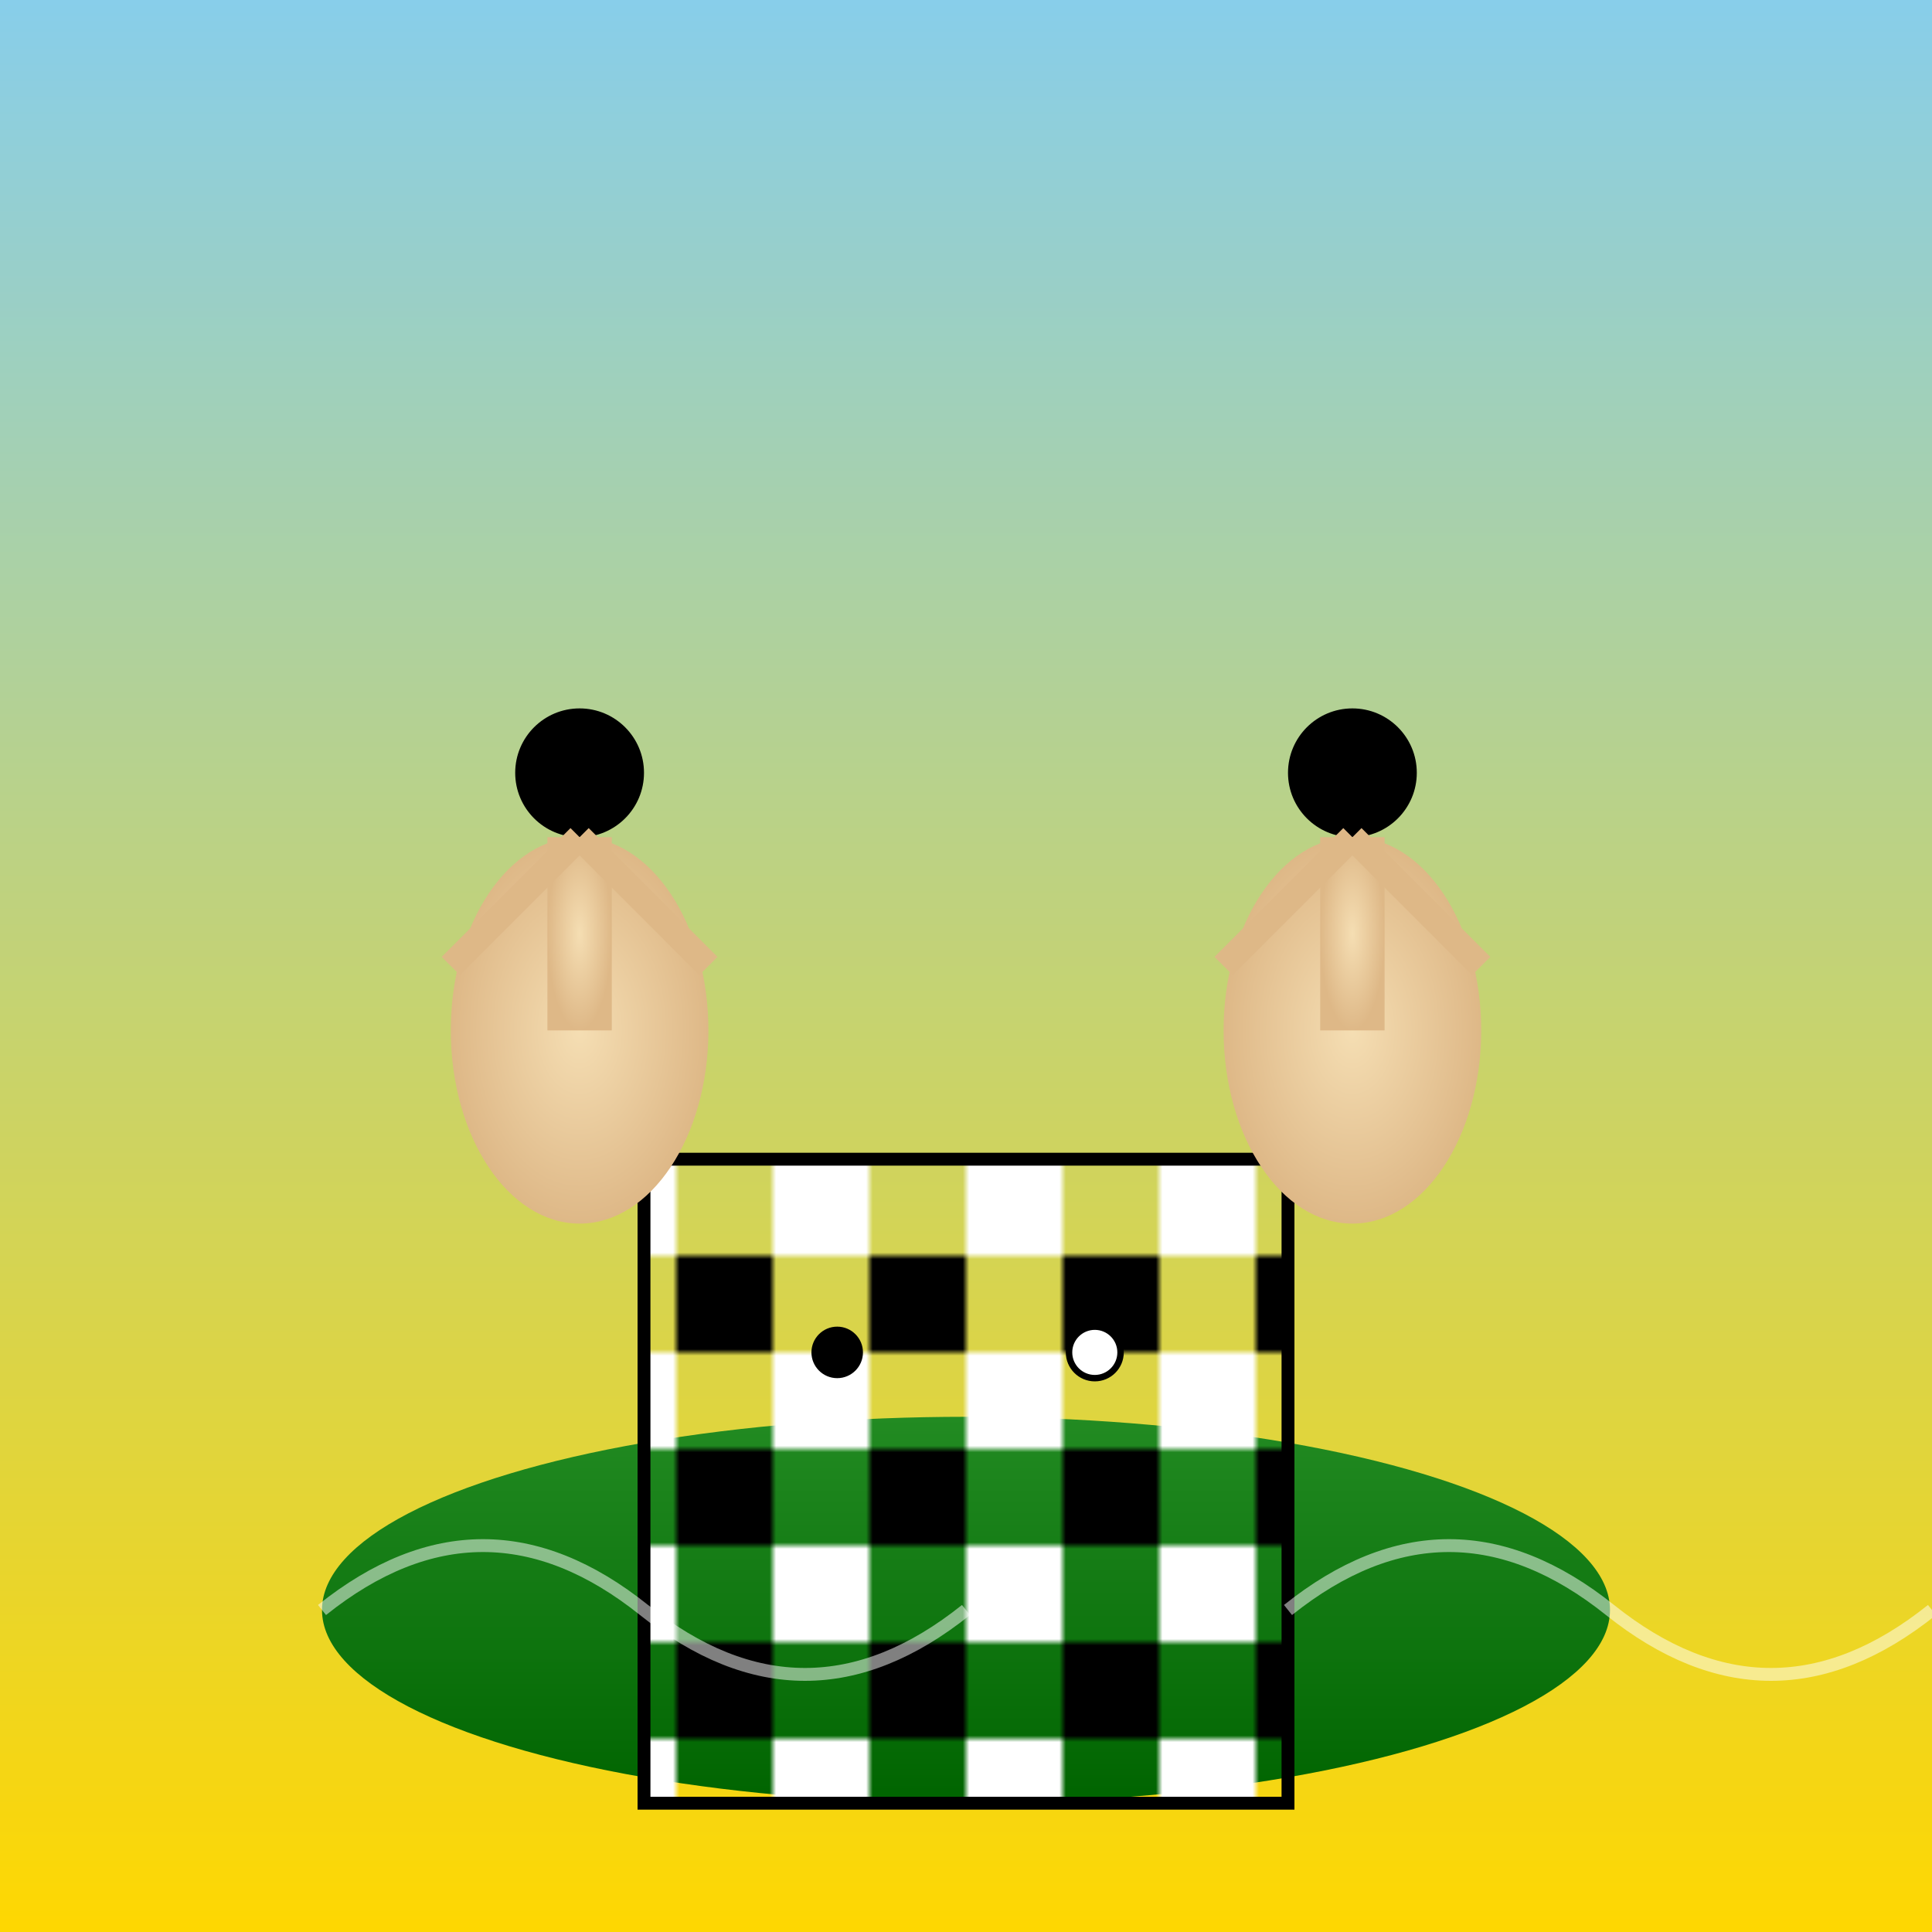
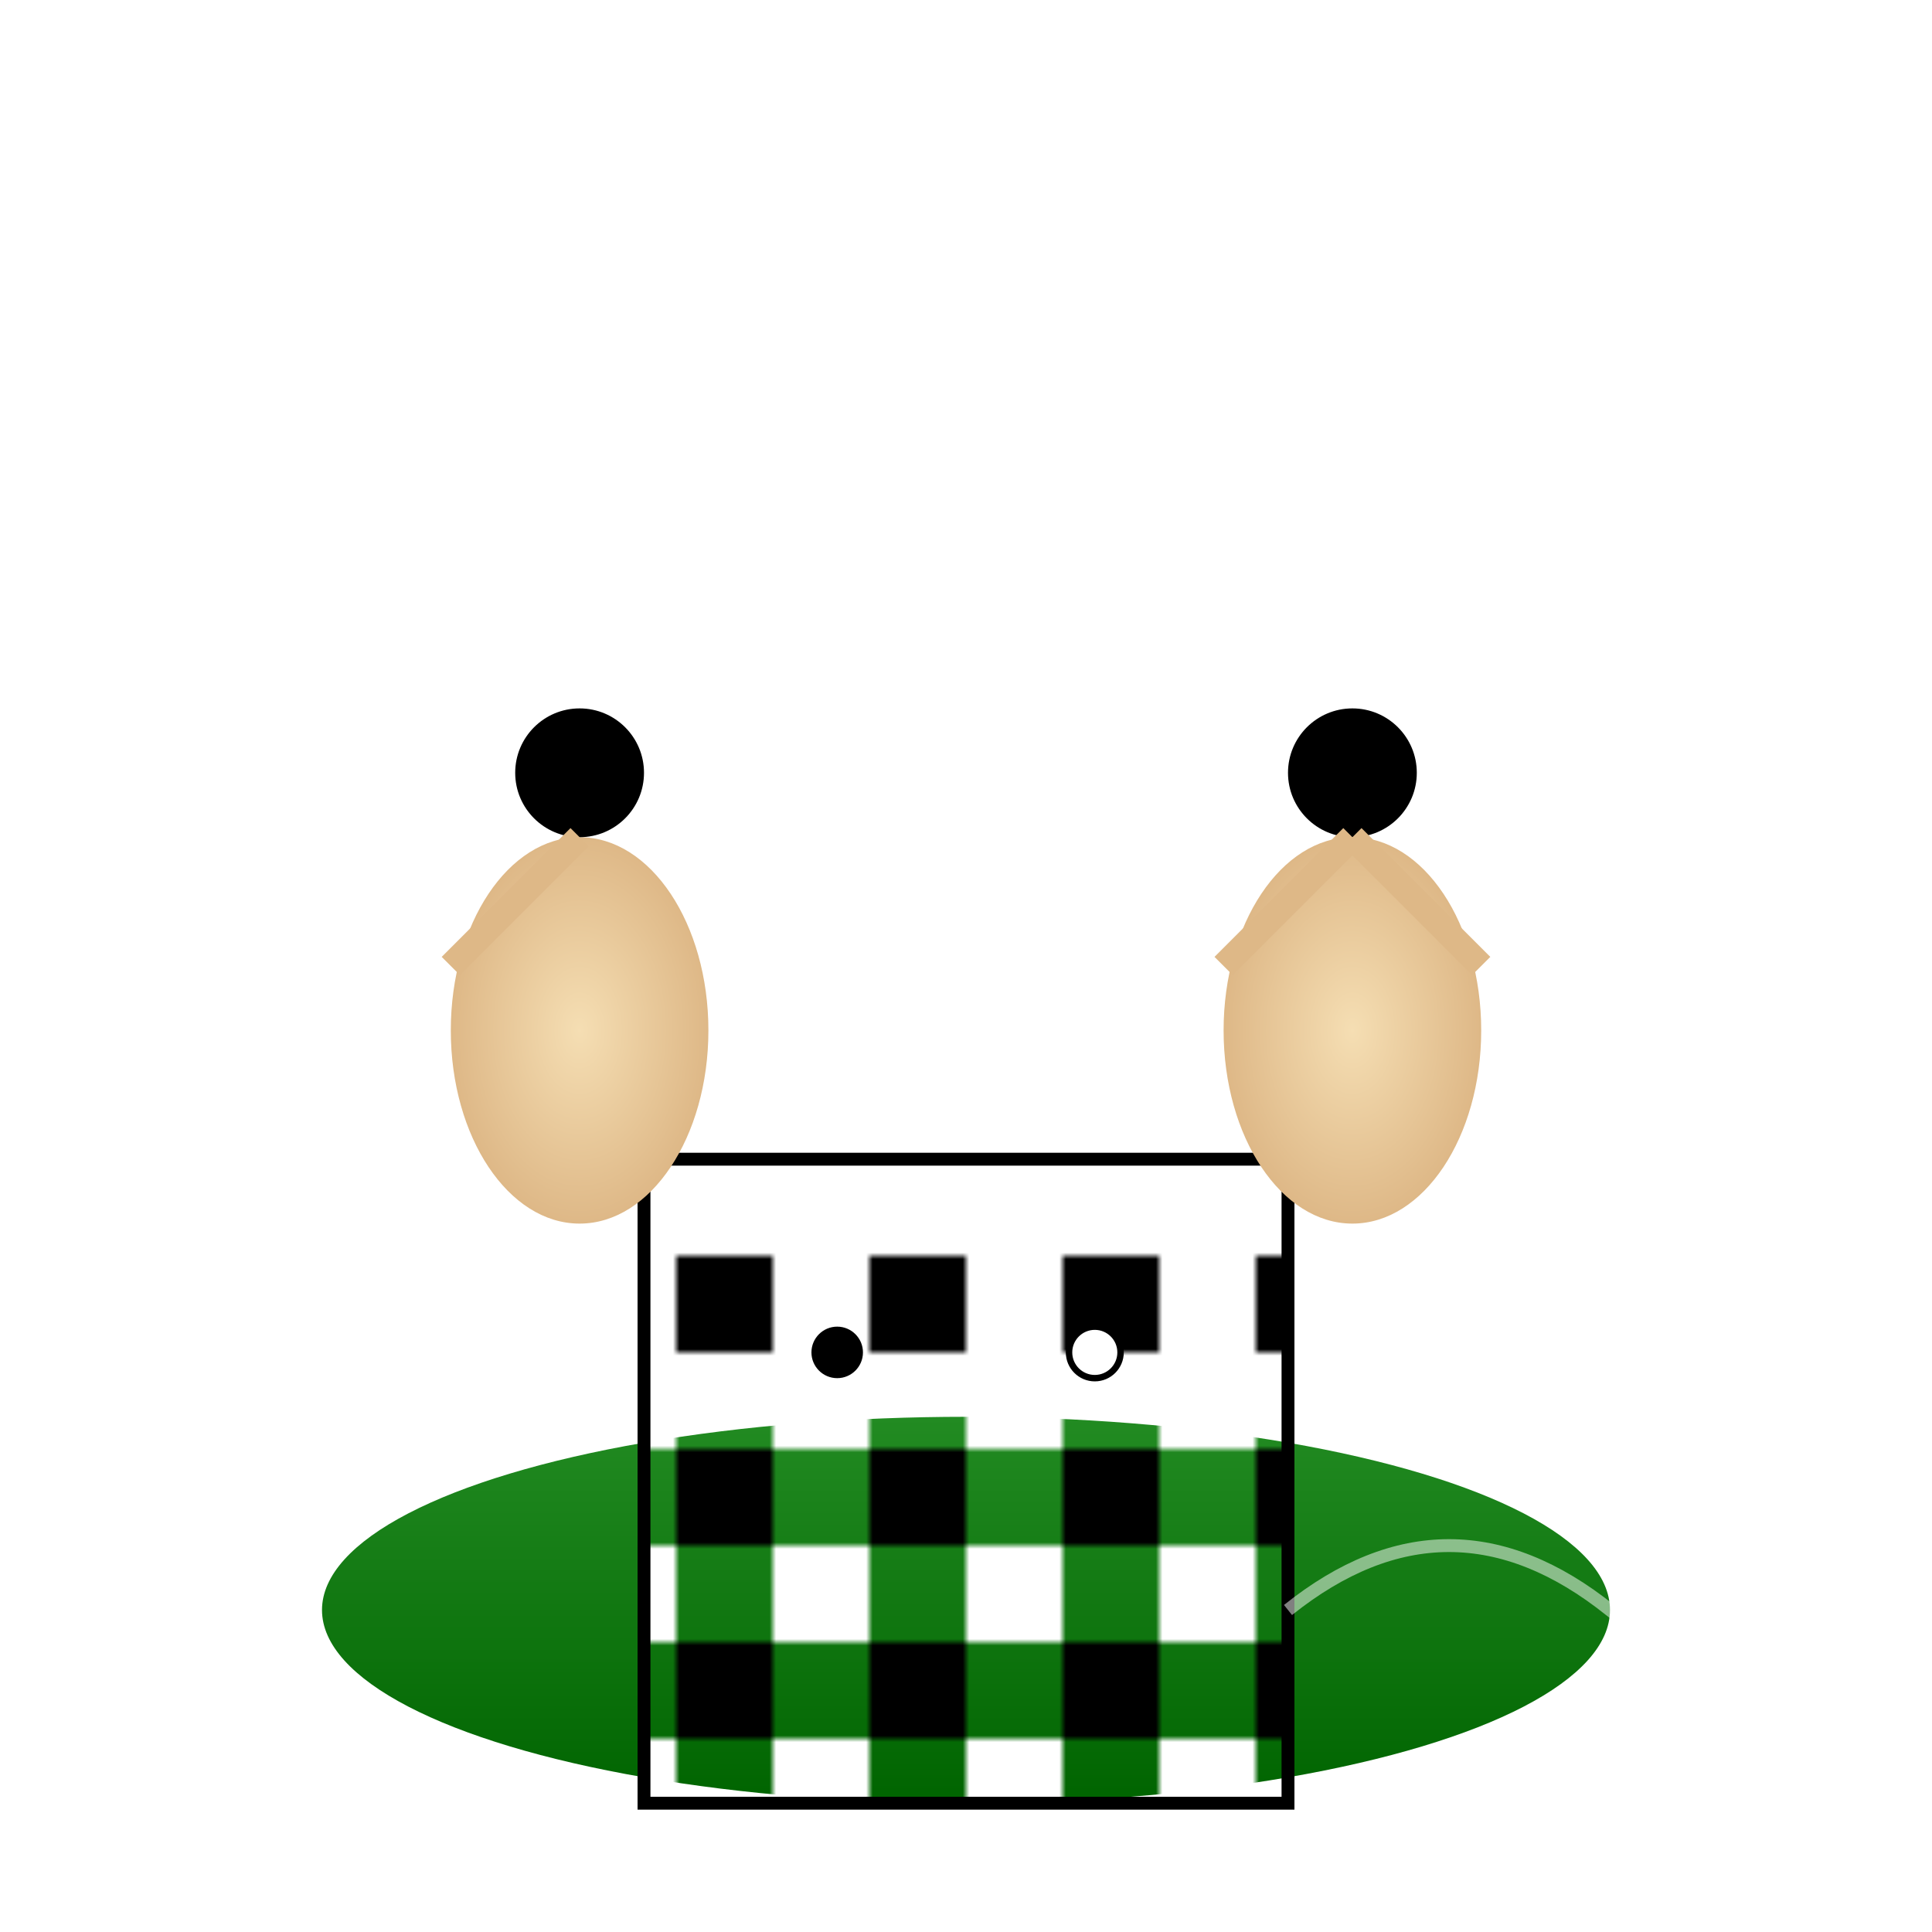
<svg xmlns="http://www.w3.org/2000/svg" viewBox="0 0 300 300">
  <defs>
    <linearGradient id="skyGradient" x1="0" y1="0" x2="0" y2="1">
      <stop offset="0%" stop-color="#87CEEB" />
      <stop offset="100%" stop-color="#FFD700" />
    </linearGradient>
    <linearGradient id="islandGradient" x1="0" y1="0" x2="0" y2="1">
      <stop offset="0%" stop-color="#228B22" />
      <stop offset="100%" stop-color="#006400" />
    </linearGradient>
    <radialGradient id="giraffeGradient" cx="50%" cy="50%" r="50%">
      <stop offset="0%" stop-color="#F5DEB3" />
      <stop offset="100%" stop-color="#DEB887" />
    </radialGradient>
    <pattern id="chessPattern" patternUnits="userSpaceOnUse" width="30" height="30">
      <rect width="15" height="15" fill="#fff" />
      <rect x="15" y="15" width="15" height="15" fill="#000" />
    </pattern>
  </defs>
-   <rect width="300" height="300" fill="url(#skyGradient)" />
  <ellipse cx="150" cy="250" rx="100" ry="30" fill="url(#islandGradient)" />
  <rect x="100" y="180" width="100" height="100" fill="url(#chessPattern)" stroke="#000" stroke-width="2" />
  <g>
    <ellipse cx="90" cy="160" rx="20" ry="30" fill="url(#giraffeGradient)" />
-     <rect x="85" y="130" width="10" height="30" fill="url(#giraffeGradient)" />
    <circle cx="90" cy="120" r="10" fill="#000" />
    <line x1="90" y1="130" x2="70" y2="150" stroke="#DEB887" stroke-width="4" />
-     <line x1="90" y1="130" x2="110" y2="150" stroke="#DEB887" stroke-width="4" />
  </g>
  <g>
    <ellipse cx="210" cy="160" rx="20" ry="30" fill="url(#giraffeGradient)" />
-     <rect x="205" y="130" width="10" height="30" fill="url(#giraffeGradient)" />
    <circle cx="210" cy="120" r="10" fill="#000" />
    <line x1="210" y1="130" x2="190" y2="150" stroke="#DEB887" stroke-width="4" />
    <line x1="210" y1="130" x2="230" y2="150" stroke="#DEB887" stroke-width="4" />
  </g>
  <circle cx="130" cy="210" r="4" fill="#000" />
  <circle cx="170" cy="210" r="4" fill="#fff" stroke="#000" stroke-width="1" />
-   <path d="M50,250 Q75,230 100,250 T150,250" fill="none" stroke="#FFF" stroke-width="2" opacity="0.5" />
  <path d="M200,250 Q225,230 250,250 T300,250" fill="none" stroke="#FFF" stroke-width="2" opacity="0.5" />
</svg>